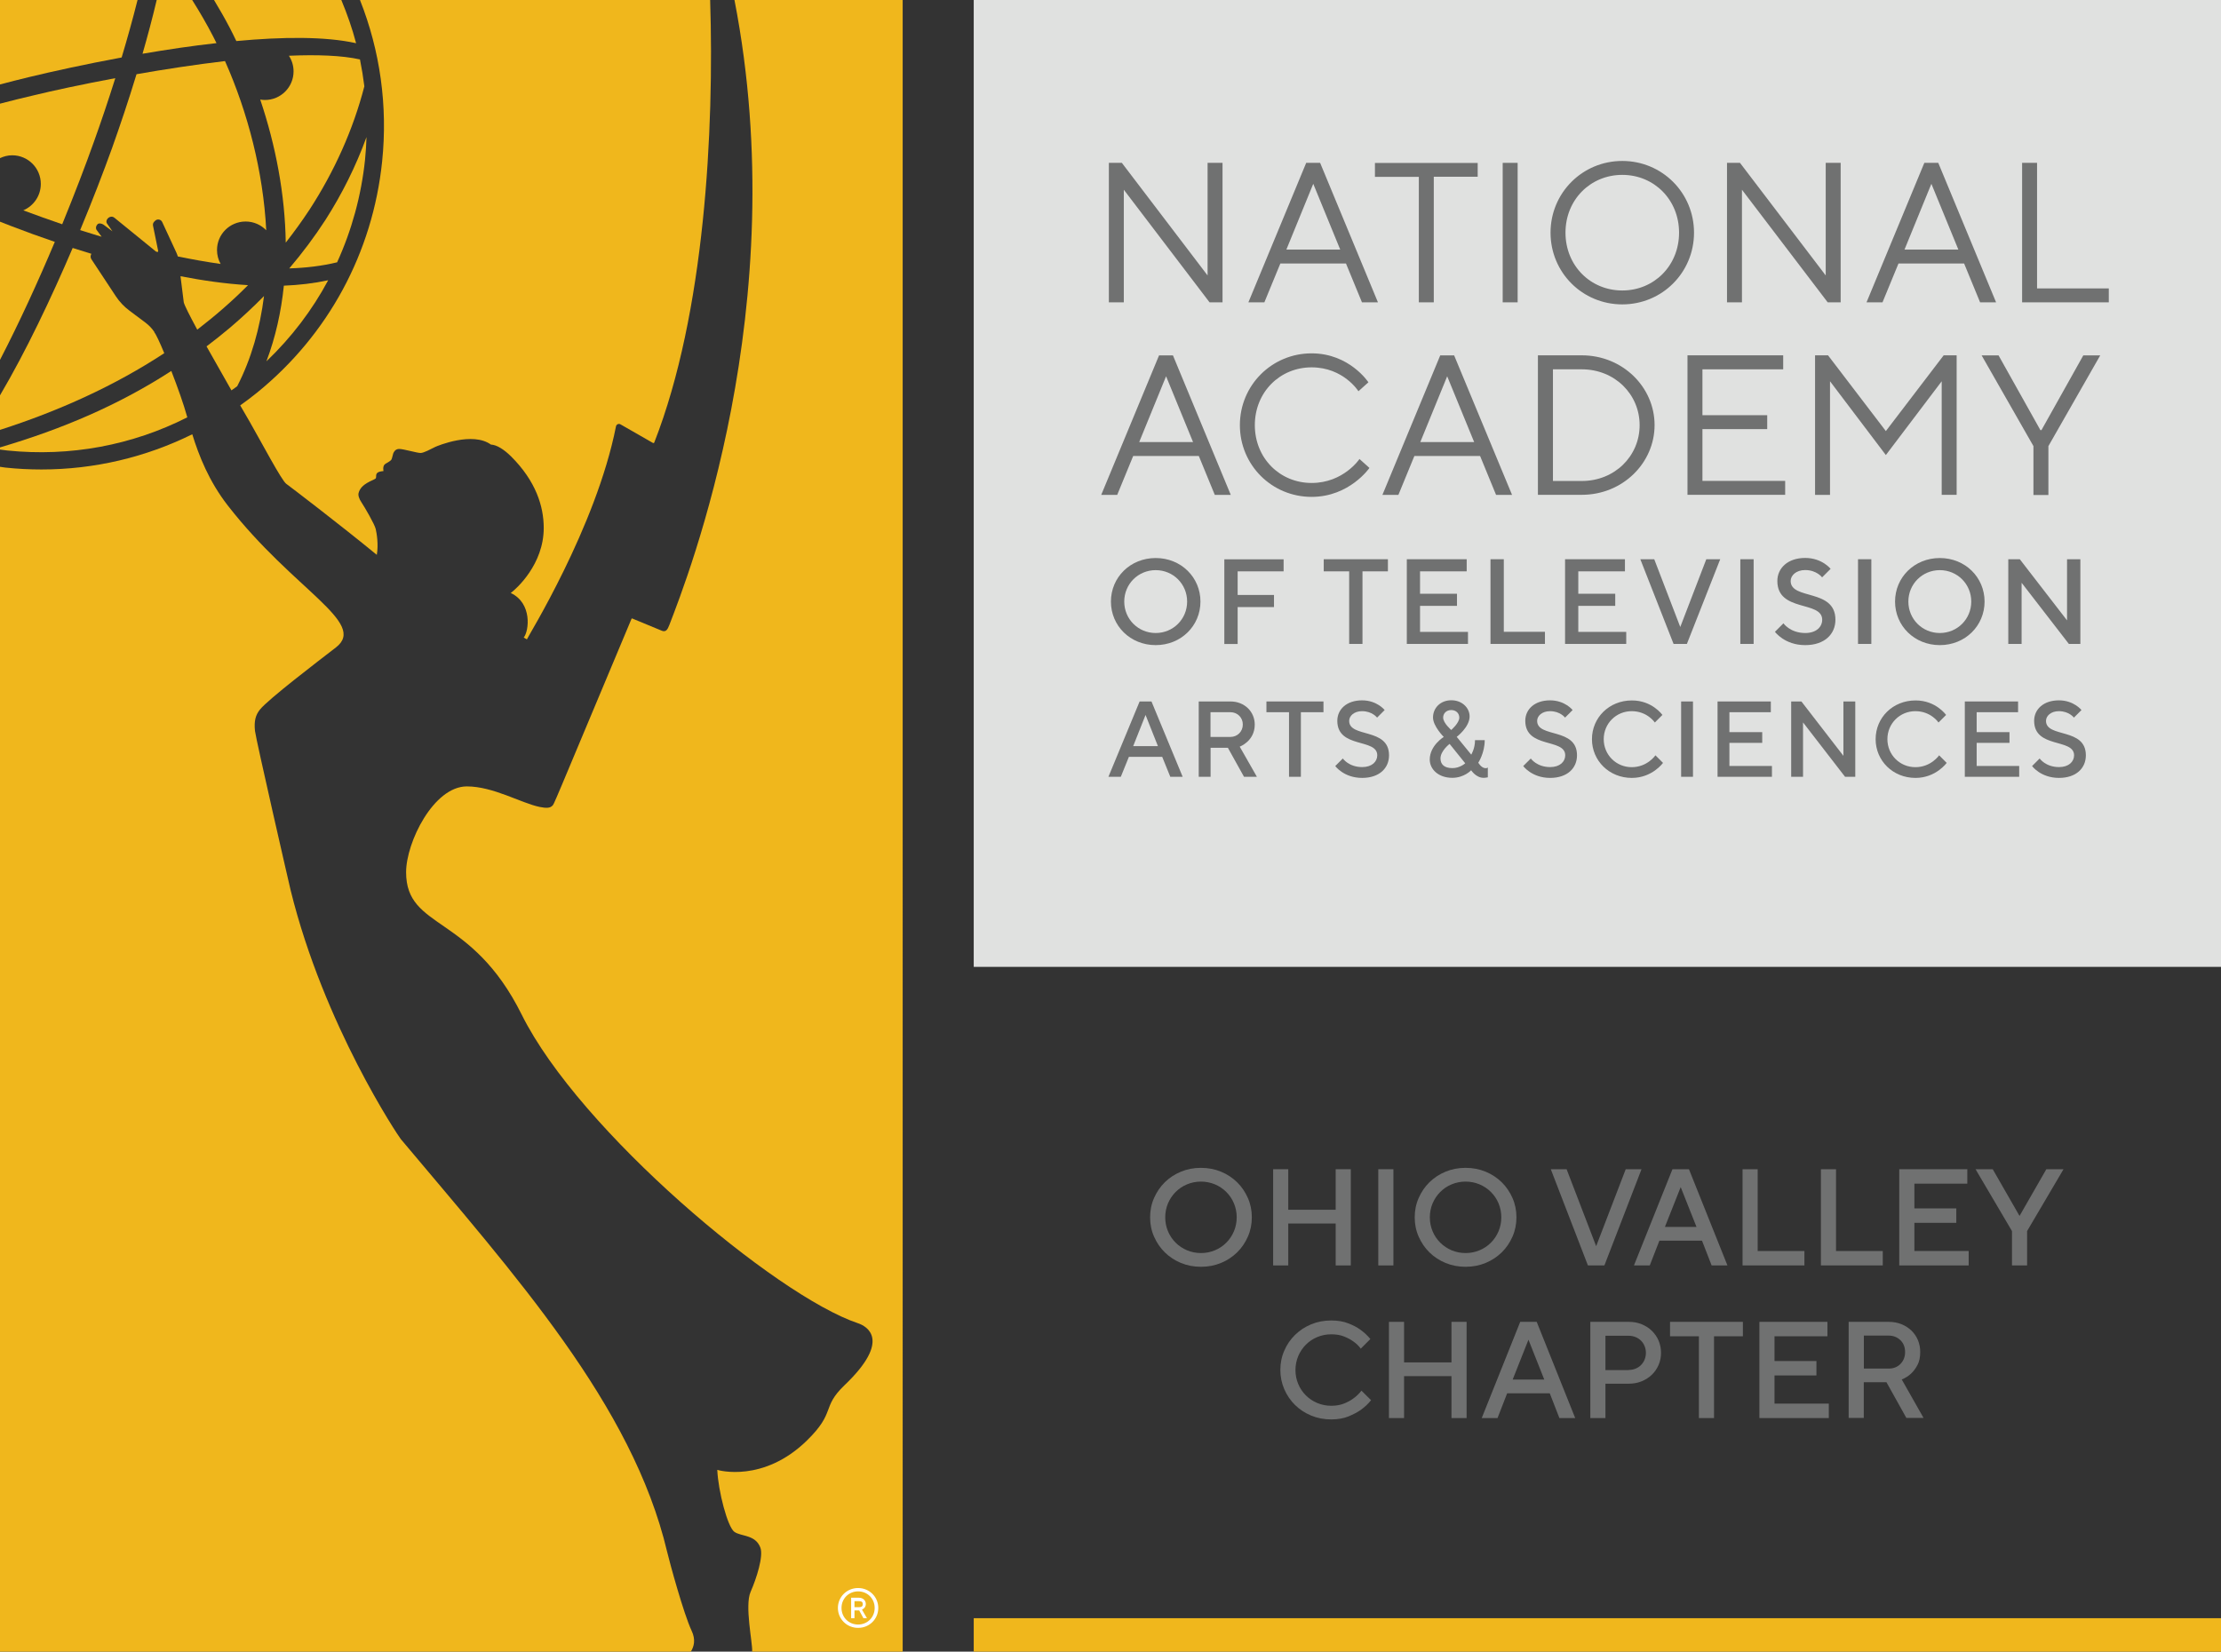
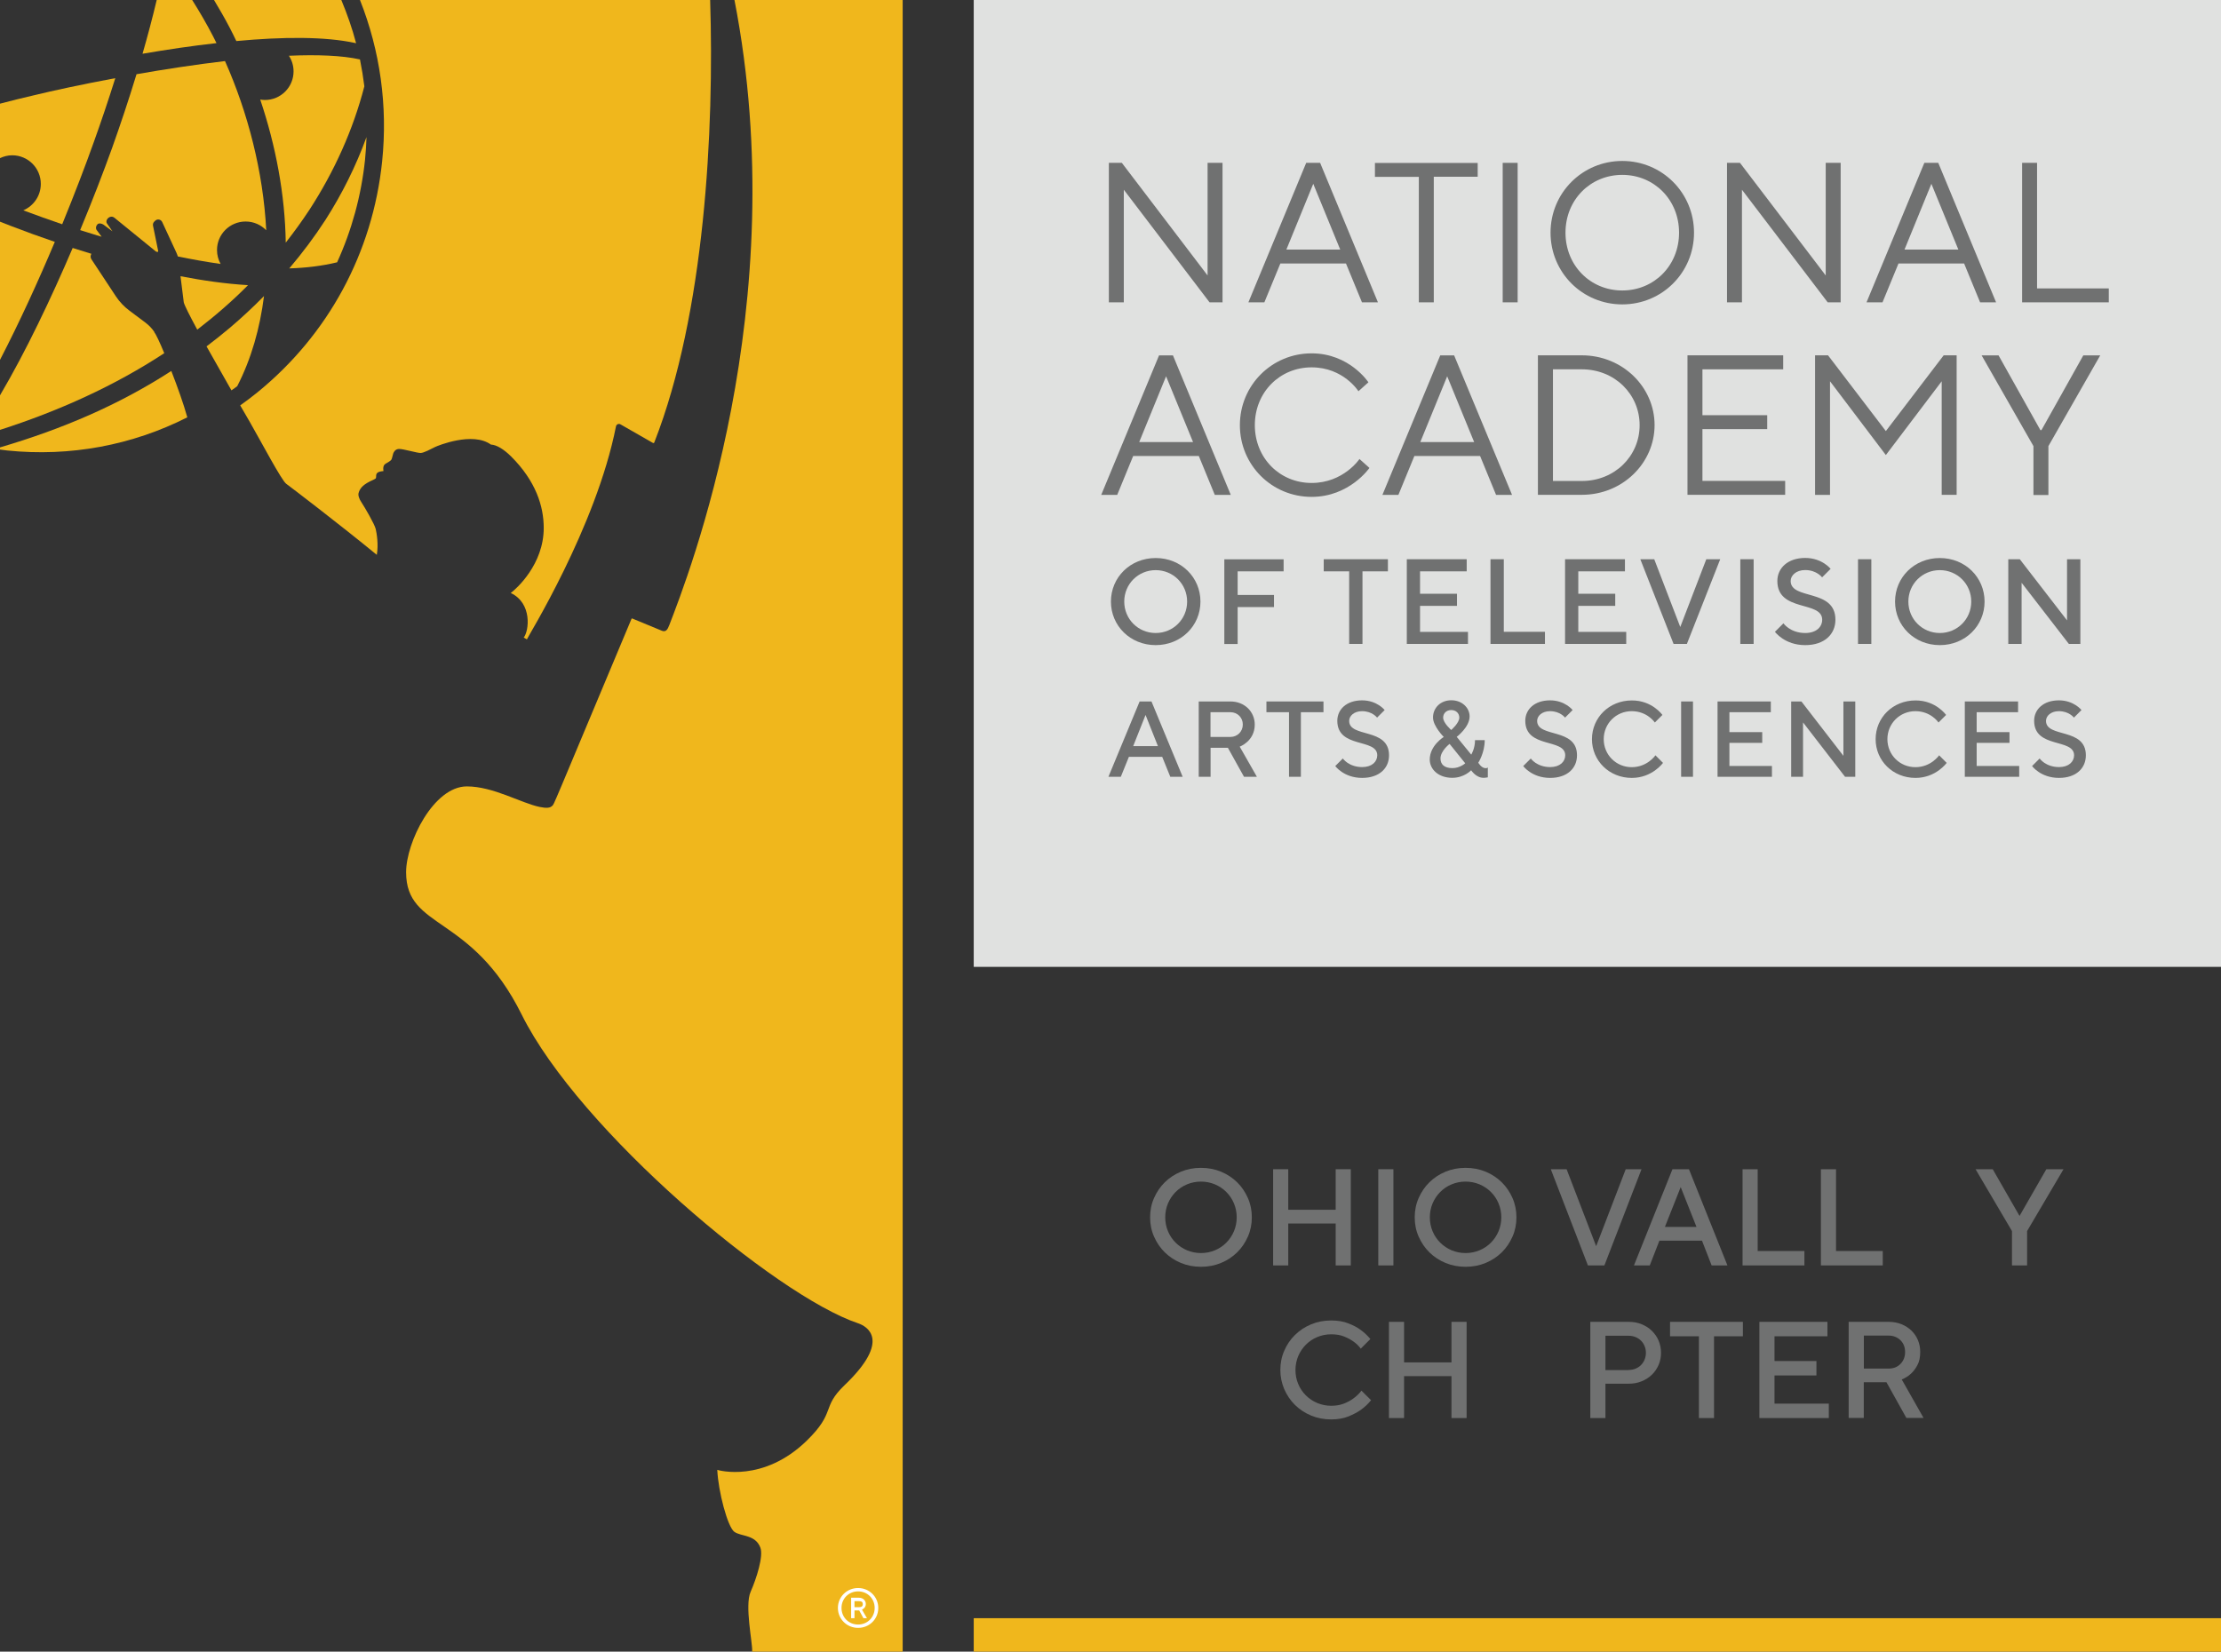
<svg xmlns="http://www.w3.org/2000/svg" version="1.1" id="Layer_1" x="0px" y="0px" viewBox="0 0 258.52 192.3" style="enable-background:new 0 0 258.52 192.3;" xml:space="preserve">
  <rect x="0" y="0" width="258.52" height="192.3" fill="#333333" stroke="none" />
  <style type="text/css">
	.st0{fill:#E0E1E0;}
	.st1{fill:#707171;}
	.st2{fill:#F0B71C;}
	.st3{fill:#FFFFFF;}
</style>
  <rect x="113.34" class="st0" width="145.19" height="112.57" />
  <g>
    <g>
      <path class="st1" d="M142.3,18.96v16.24h-1.51l-9.98-13.11v13.11h-1.74V18.96h1.51l9.98,13.11V18.96H142.3z" />
      <path class="st1" d="M149.03,30.68l-1.86,4.52h-1.86l6.73-16.24h1.62l6.73,16.24h-1.86l-1.86-4.52H149.03z M152.86,21.4    l-3.13,7.66h6.27L152.86,21.4z" />
      <path class="st1" d="M172,18.96v1.62h-5.11v14.62h-1.74V20.59h-5.11v-1.62H172z" />
      <path class="st1" d="M174.91,18.96h1.74v16.24h-1.74V18.96z" />
      <path class="st1" d="M188.83,35.44c-4.64,0-8.35-3.71-8.35-8.35s3.71-8.35,8.35-8.35s8.35,3.71,8.35,8.35    S193.47,35.44,188.83,35.44z M188.83,33.82c3.71,0,6.61-2.9,6.61-6.73s-2.9-6.73-6.61-6.73s-6.61,2.9-6.61,6.73    S185.12,33.82,188.83,33.82z" />
      <path class="st1" d="M214.25,18.96v16.24h-1.51l-9.98-13.11v13.11h-1.74V18.96h1.51l9.98,13.11V18.96H214.25z" />
      <path class="st1" d="M220.98,30.68l-1.86,4.52h-1.86l6.73-16.24h1.62l6.73,16.24h-1.86l-1.86-4.52H220.98z M224.81,21.4    l-3.13,7.66h6.27L224.81,21.4z" />
      <path class="st1" d="M235.37,35.21V18.96h1.74v14.62h8.35v1.62H235.37z" />
    </g>
    <g>
      <path class="st1" d="M131.9,53.09l-1.86,4.53h-1.86l6.73-16.24h1.62l6.73,16.24h-1.86l-1.86-4.53H131.9z M135.73,43.81l-3.13,7.66    h6.27L135.73,43.81z" />
      <path class="st1" d="M152.67,41.14c4.41,0,6.61,3.37,6.61,3.37l-1.16,1.04c0,0-1.74-2.78-5.45-2.78c-3.71,0-6.61,2.9-6.61,6.73    s2.9,6.73,6.61,6.73c3.71,0,5.57-2.79,5.57-2.79l1.16,1.04c0,0-2.32,3.37-6.73,3.37c-4.64,0-8.35-3.71-8.35-8.35    S148.03,41.14,152.67,41.14z" />
      <path class="st1" d="M164.63,53.09l-1.86,4.53h-1.86l6.73-16.24h1.62L176,57.62h-1.86l-1.86-4.53H164.63z M168.45,43.81    l-3.13,7.66h6.27L168.45,43.81z" />
      <path class="st1" d="M184.12,41.37c4.76,0,8.47,3.71,8.47,8.12s-3.71,8.12-8.47,8.12h-5.11V41.37H184.12z M180.76,43v13h3.36    c3.83,0,6.73-2.9,6.73-6.5c0-3.6-2.9-6.5-6.73-6.5H180.76z" />
      <path class="st1" d="M207.79,55.99v1.62h-11.37V41.37h11.14V43h-9.4v5.34h7.54v1.62h-7.54v6.03H207.79z" />
      <path class="st1" d="M219.51,52.98l-6.5-8.59v13.23h-1.74V41.37h1.51l6.73,8.82l6.73-8.82h1.51v16.24h-1.74V44.39L219.51,52.98z" />
      <path class="st1" d="M237.62,50.08l4.87-8.7h1.97l-6.03,10.56v5.69h-1.74v-5.69l-6.03-10.56h1.97l4.87,8.7H237.62z" />
    </g>
    <g>
      <path class="st1" d="M134.52,64.97c2.96,0,5.21,2.25,5.21,5.07c0,2.82-2.25,5.07-5.21,5.07c-2.96,0-5.21-2.25-5.21-5.07    C129.31,67.22,131.56,64.97,134.52,64.97z M134.52,73.7c2.04,0,3.66-1.62,3.66-3.66c0-2.04-1.62-3.66-3.66-3.66    c-2.04,0-3.66,1.62-3.66,3.66C130.86,72.08,132.48,73.7,134.52,73.7z" />
      <path class="st1" d="M149.41,65.11v1.41h-5.35v2.75h4.23v1.41h-4.23v4.3h-1.55v-9.86H149.41z" />
      <path class="st1" d="M161.55,65.11v1.41h-2.96v8.45h-1.55v-8.45h-2.96v-1.41H161.55z" />
      <path class="st1" d="M170.87,73.56v1.41h-7.12v-9.86h6.97v1.41h-5.43v2.61h4.3v1.41h-4.3v3.03H170.87z" />
      <path class="st1" d="M173.49,74.97v-9.86h1.55v8.45h4.79v1.41H173.49z" />
      <path class="st1" d="M189.29,73.56v1.41h-7.12v-9.86h6.97v1.41h-5.43v2.61h4.3v1.41h-4.3v3.03H189.29z" />
      <path class="st1" d="M190.93,65.11h1.62l3.03,7.89l3.03-7.89h1.62l-3.88,9.86h-1.55L190.93,65.11z" />
      <path class="st1" d="M202.57,65.11h1.55v9.86h-1.55V65.11z" />
      <path class="st1" d="M206.88,67.64c0-1.48,1.2-2.68,3.24-2.68c1.97,0,2.96,1.27,2.96,1.27l-0.99,0.99c0,0-0.63-0.85-1.97-0.85    c-1.06,0-1.69,0.63-1.69,1.27c0,2.25,5.21,0.85,5.21,4.51c0,1.69-1.27,2.96-3.52,2.96c-2.4,0-3.52-1.55-3.52-1.55l0.99-0.99    c0,0,0.77,1.13,2.54,1.13c1.27,0,1.97-0.7,1.97-1.55C212.09,69.9,206.88,71.31,206.88,67.64z" />
      <path class="st1" d="M216.27,65.11h1.55v9.86h-1.55V65.11z" />
      <path class="st1" d="M225.79,64.97c2.96,0,5.21,2.25,5.21,5.07c0,2.82-2.25,5.07-5.21,5.07c-2.96,0-5.21-2.25-5.21-5.07    C220.58,67.22,222.83,64.97,225.79,64.97z M225.79,73.7c2.04,0,3.66-1.62,3.66-3.66c0-2.04-1.62-3.66-3.66-3.66    c-2.04,0-3.66,1.62-3.66,3.66C222.13,72.08,223.75,73.7,225.79,73.7z" />
      <path class="st1" d="M242.15,65.11v9.86h-1.34l-5.5-7.12v7.12h-1.55v-9.86h1.34l5.5,7.12v-7.12H242.15z" />
    </g>
    <g>
      <path class="st1" d="M132.65,81.67h1.38l3.63,8.77h-1.44l-0.94-2.32h-3.88l-0.94,2.32h-1.44L132.65,81.67z M131.9,86.87h2.88    l-1.44-3.63L131.9,86.87z" />
      <path class="st1" d="M139.53,81.67h3.7c1.63,0,2.82,1.19,2.82,2.69c0,1.94-1.75,2.57-1.75,2.57l2,3.51h-1.5l-1.88-3.38h-2.01v3.38    h-1.38V81.67z M143.22,82.92h-2.32v2.88h2.32c0.81,0,1.44-0.63,1.44-1.44C144.67,83.55,144.04,82.92,143.22,82.92z" />
      <path class="st1" d="M154.05,81.67v1.25h-2.63v7.52h-1.38v-7.52h-2.63v-1.25H154.05z" />
      <path class="st1" d="M155.66,83.92c0-1.32,1.07-2.38,2.88-2.38c1.75,0,2.63,1.13,2.63,1.13l-0.88,0.88c0,0-0.56-0.75-1.75-0.75    c-0.94,0-1.5,0.56-1.5,1.13c0,2.01,4.64,0.75,4.64,4.01c0,1.5-1.13,2.63-3.13,2.63c-2.13,0-3.13-1.38-3.13-1.38l0.88-0.88    c0,0,0.69,1,2.26,1c1.13,0,1.75-0.63,1.75-1.38C160.3,85.93,155.66,87.18,155.66,83.92z" />
      <path class="st1" d="M172.93,89.44c0.13,0,0.25-0.06,0.25-0.08v1.14c0,0-0.25,0.06-0.5,0.06c-0.88,0-1.44-0.88-1.44-0.88    s-0.81,0.88-2.19,0.88c-1.63,0-2.63-1-2.63-2.13c0-1.63,1.63-2.63,1.63-2.63s-1.25-1.25-1.25-2.26c0-1.13,0.88-2.01,2.13-2.01    c1.25,0,2.13,0.88,2.13,1.88c0,1.25-1.5,2.38-1.5,2.38l1.69,2.07c0,0,0.44-0.69,0.44-1.69h1.13c0,1.5-0.75,2.63-0.75,2.63    S172.43,89.44,172.93,89.44z M170.55,88.87l-1.82-2.26c0,0-1.06,0.81-1.06,1.69c0,0.69,0.44,1.13,1.38,1.13    C169.92,89.44,170.55,88.87,170.55,88.87z M168.92,82.67c-0.56,0-0.94,0.38-0.94,0.88c0,0.63,0.94,1.44,0.94,1.44    s0.94-0.81,0.94-1.44C169.86,83.05,169.48,82.67,168.92,82.67z" />
      <path class="st1" d="M177.54,83.92c0-1.32,1.07-2.38,2.88-2.38c1.75,0,2.63,1.13,2.63,1.13l-0.88,0.88c0,0-0.56-0.75-1.75-0.75    c-0.94,0-1.5,0.56-1.5,1.13c0,2.01,4.64,0.75,4.64,4.01c0,1.5-1.13,2.63-3.13,2.63c-2.13,0-3.13-1.38-3.13-1.38l0.88-0.88    c0,0,0.69,1,2.26,1c1.13,0,1.75-0.63,1.75-1.38C182.17,85.93,177.54,87.18,177.54,83.92z" />
      <path class="st1" d="M193.5,83.24l-0.88,0.88c0,0-0.88-1.32-2.69-1.32c-1.82,0-3.26,1.44-3.26,3.26c0,1.82,1.44,3.26,3.26,3.26    c1.82,0,2.76-1.38,2.76-1.38l0.88,0.88c0,0-1.25,1.75-3.63,1.75c-2.63,0-4.64-2-4.64-4.51c0-2.51,2.01-4.51,4.64-4.51    C192.31,81.54,193.5,83.24,193.5,83.24z" />
      <path class="st1" d="M195.68,81.67h1.38v8.77h-1.38V81.67z" />
      <path class="st1" d="M206.25,89.19v1.25h-6.33v-8.77h6.2v1.25h-4.82v2.32h3.82v1.25h-3.82v2.69H206.25z" />
      <path class="st1" d="M215.95,81.67v8.77h-1.19l-4.89-6.33v6.33h-1.38v-8.77h1.19l4.89,6.33v-6.33H215.95z" />
      <path class="st1" d="M226.52,83.24l-0.88,0.88c0,0-0.88-1.32-2.69-1.32c-1.82,0-3.26,1.44-3.26,3.26c0,1.82,1.44,3.26,3.26,3.26    c1.82,0,2.76-1.38,2.76-1.38l0.88,0.88c0,0-1.25,1.75-3.63,1.75c-2.63,0-4.64-2-4.64-4.51c0-2.51,2-4.51,4.64-4.51    C225.33,81.54,226.52,83.24,226.52,83.24z" />
      <path class="st1" d="M235.03,89.19v1.25h-6.33v-8.77h6.2v1.25h-4.82v2.32h3.82v1.25h-3.82v2.69H235.03z" />
      <path class="st1" d="M236.77,83.92c0-1.32,1.07-2.38,2.88-2.38c1.75,0,2.63,1.13,2.63,1.13l-0.88,0.88c0,0-0.56-0.75-1.75-0.75    c-0.94,0-1.5,0.56-1.5,1.13c0,2.01,4.64,0.75,4.64,4.01c0,1.5-1.13,2.63-3.13,2.63c-2.13,0-3.13-1.38-3.13-1.38l0.88-0.88    c0,0,0.69,1,2.26,1c1.13,0,1.75-0.63,1.75-1.38C241.4,85.93,236.77,87.18,236.77,83.92z" />
    </g>
  </g>
  <g>
    <path class="st2" d="M25.2,5.02c-0.13-0.25-0.25-0.51-0.38-0.76C24.06,2.79,23.24,1.38,22.37,0h-4.13   c-0.5,2.11-1.06,4.21-1.65,6.26C19.39,5.78,22.32,5.34,25.2,5.02z" />
    <path class="st2" d="M33.63,6.49c0.34,0.52,0.54,1.15,0.54,1.82c0,1.84-1.49,3.33-3.33,3.33c-0.19,0-0.37-0.02-0.55-0.05   c1.8,5.34,2.89,11.06,2.97,16.66c0.97-1.24,1.9-2.52,2.78-3.86c2.86-4.41,5.06-9.26,6.37-14.34c-0.13-1.05-0.3-2.09-0.51-3.13   C39.79,6.45,36.9,6.35,33.63,6.49z" />
    <path class="st2" d="M28.59,25.79c0.94,0,1.79,0.39,2.4,1.02c-0.35-6.8-2.14-13.72-4.8-19.7c-3.45,0.41-6.99,0.95-10.3,1.53   c-0.92,3.03-1.9,5.94-2.85,8.61c-1.01,2.8-2.27,6.08-3.71,9.54c0.65,0.21,1.3,0.41,1.95,0.61c0.18,0.06,0.37,0.11,0.55,0.16   l-0.6-0.81c-0.12-0.22-0.05-0.47,0.13-0.65c0.13-0.13,0.49-0.12,0.79,0.13l0.94,0.7l-0.65-0.93c-0.16-0.27,0.06-0.63,0.36-0.74   c0.18-0.07,0.38-0.03,0.53,0.1l4.83,3.93c0.06,0.02,0.13,0.03,0.19,0.05c0.04-0.03,0.07-0.07,0.06-0.13l-0.6-2.94   c-0.03-0.16,0.01-0.33,0.13-0.45l0.1-0.1c0.25-0.27,0.69-0.2,0.84,0.13l1.65,3.56c0.07,0.15,0.12,0.3,0.17,0.45   c0.02,0,0.04,0.01,0.07,0.01c1.56,0.32,3.21,0.62,4.91,0.86c-0.27-0.48-0.42-1.03-0.42-1.61C25.25,27.28,26.75,25.79,28.59,25.79z" />
-     <path class="st2" d="M3.36,8.98c2.73-0.66,6.55-1.5,10.8-2.29c0.65-2.17,1.28-4.42,1.85-6.69H0v9.83C1.15,9.53,2.28,9.24,3.36,8.98   z" />
    <path class="st2" d="M42.49,18.59c0.09-0.88,0.14-1.76,0.17-2.63c-1.23,3.38-2.84,6.61-4.77,9.63c-1.28,1.98-2.7,3.87-4.22,5.66   c1.92-0.06,3.8-0.28,5.57-0.71C40.94,26.81,42.05,22.79,42.49,18.59z" />
    <path class="st2" d="M44.48,18.8c-1.1,10.61-6.26,20.17-14.54,26.9c-0.65,0.53-1.31,1.02-1.98,1.5c0.49,0.84,0.88,1.53,1.13,1.95   c1.34,2.34,3.7,6.81,4.23,7.18c0.38,0.27,6.24,4.74,10.54,8.27c0.21-1.21-0.01-2.52-0.13-3.02c-0.13-0.55-1.31-2.58-1.63-3.05   c-0.32-0.46-0.43-0.88-0.36-1.13c0.28-1.11,1.68-1.44,1.97-1.68c0.22-0.19-0.28-0.79,0.92-0.87c0,0-0.01-0.12-0.02-0.3   c0-0.18,0.05-0.38,0.19-0.5c0.14-0.12,0.66-0.34,0.77-0.56c0.07-0.15,0.15-0.53,0.2-0.69c0.06-0.16,0.23-0.51,0.66-0.53   c0.54-0.01,2.16,0.49,2.55,0.47c0.39-0.03,1.11-0.42,1.67-0.7c0.29-0.14,4.36-1.82,6.49-0.28c0.68,0.03,1.52,0.56,2.36,1.39   c2.86,2.86,3.79,5.77,3.79,8.32c0,4.23-3.17,7.08-3.84,7.57c2.53,1.19,2.13,4.44,1.51,5.19l0.37,0.21   c0.02-0.18,8.05-13.04,10.37-24.8c0.05-0.24,0.32-0.36,0.53-0.23L76,51.57c0.06,0.03,0.14,0.01,0.16-0.06   c5.88-15.02,6.98-36.39,6.5-51.51H41.9C44.24,5.9,45.15,12.31,44.48,18.8z" />
-     <path class="st2" d="M31.01,42.07c2.91-2.78,5.33-5.96,7.19-9.44c-1.67,0.36-3.4,0.56-5.16,0.63   C32.73,36.3,32.07,39.27,31.01,42.07z" />
    <path class="st2" d="M2.71,24.49c1.5,0.56,3.01,1.1,4.53,1.62c1.46-3.57,2.73-6.9,3.69-9.6c0.81-2.26,1.66-4.76,2.49-7.41   c-3.86,0.72-7.24,1.45-9.54,2.01C2.65,11.39,1.35,11.72,0,12.07v6.34c0.43-0.2,0.91-0.33,1.42-0.33c1.84,0,3.33,1.49,3.33,3.33   C4.75,22.8,3.91,23.98,2.71,24.49z" />
    <path class="st2" d="M17.96,38.69l0.02-0.02c-0.28-0.42-0.63-0.79-1.04-1.1l-1.87-1.4c-0.62-0.46-1.16-1.03-1.59-1.68l-2.83-4.29   c-0.11-0.16-0.14-0.37-0.06-0.55c0.02-0.04,0.03-0.07,0.05-0.1c-0.73-0.22-1.46-0.45-2.18-0.68C5.96,34.71,3.03,40.89,0,46.03v4.02   c6.85-2.2,13.31-5.12,19.12-8.93C18.59,39.84,18.14,38.88,17.96,38.69z" />
    <path class="st2" d="M27.61,44.97c1.65-3.21,2.65-6.77,3.12-10.5c-1.27,1.29-2.6,2.53-3.98,3.7c-0.89,0.75-1.8,1.47-2.71,2.16   c0.94,1.68,1.99,3.52,2.9,5.12C27.17,45.29,27.39,45.13,27.61,44.97z" />
-     <path class="st2" d="M80.51,189.88c-0.94-2-2.56-7.96-2.86-9.22c-4.04-17.09-17.72-32.2-31-48.04   c-0.27-0.32-8.95-13.25-12.82-28.97c-0.15-0.61-4.04-17.56-4.15-18.55c-0.12-1.13,0.06-1.85,0.58-2.49   c0.98-1.22,6.73-5.6,8.84-7.23c3.72-2.88-4.89-6.63-12.59-16.53c-2.19-2.82-3.36-5.8-4.13-8.29c-5.44,2.69-11.42,4.1-17.56,4.1   c-1.39,0-2.78-0.07-4.18-0.22C0.42,54.41,0.21,54.38,0,54.35V192.3h80.41C80.79,191.69,80.99,190.9,80.51,189.88z" />
    <path class="st2" d="M1.2,26.28c-0.39-0.15-0.8-0.31-1.2-0.47v16.09c2.24-4.32,4.45-9.15,6.38-13.74   C4.64,27.57,2.91,26.94,1.2,26.28z" />
    <path class="st2" d="M28.87,33.2c-2.67-0.16-5.33-0.55-7.86-1.04l0.38,3.04c0.09,0.37,0.71,1.59,1.57,3.18   C25.04,36.78,27.02,35.07,28.87,33.2z" />
    <path class="st2" d="M85.49,0c6.94,35.64-5.41,67.14-7.59,72.79c-0.18,0.47-0.38,0.84-0.85,0.65l-3.46-1.43   c-0.03-0.01-0.07,0-0.08,0.03c-9.57,22.82-8.98,21.52-9.23,21.78c-0.25,0.25-0.64,0.3-1.47,0.13c-2.16-0.45-5.4-2.39-8.47-2.39   c-3.87,0-7.07,6.51-7.07,9.99c0,6.75,7.6,4.78,13.45,16.57c6.73,13.54,29.61,32.75,39.14,35.94c1.03,0.34,3.96,1.94-1.55,7.21   c-2.74,2.62-0.97,3.11-4.39,6.45c-5.05,4.94-10.32,3.47-10.43,3.41c0.11,2.49,1.2,6.66,1.99,7.22c0.79,0.56,2.46,0.3,3.03,1.85   c0.36,0.99-0.43,3.52-1.14,5.13c-0.71,1.61,0.24,5.95,0.18,6.93c0,0.01-0.01,0.02-0.01,0.04h17.53V0H85.49z" />
    <path class="st2" d="M21.8,48.59c-0.01-0.04-0.03-0.09-0.04-0.14c-0.35-1.29-1.08-3.36-1.82-5.26C13.83,47.15,7.23,49.96,0,52.09   v0.25c0.28,0.04,0.56,0.08,0.84,0.11C8.17,53.2,15.39,51.84,21.8,48.59z" />
    <path class="st2" d="M26.75,3.25c0.26,0.5,0.51,1.01,0.76,1.53c5.34-0.5,10.36-0.55,13.94,0.25C41,3.31,40.41,1.64,39.73,0H24.91   C25.55,1.06,26.17,2.14,26.75,3.25z" />
  </g>
  <path class="st3" d="M99.88,189.53c-1.31,0-2.35-1.03-2.35-2.32s1.04-2.32,2.35-2.32s2.35,1.03,2.35,2.32S101.2,189.53,99.88,189.53  z M99.88,189.14c1.09,0,1.93-0.84,1.93-1.93s-0.84-1.93-1.93-1.93c-1.09,0-1.93,0.84-1.93,1.93S98.79,189.14,99.88,189.14z   M100.91,188.4h-0.41l-0.49-0.9h-0.55v0.9h-0.39v-2.38h0.91c0.48,0,0.8,0.32,0.8,0.74c0,0.48-0.45,0.64-0.45,0.64L100.91,188.4z   M99.46,187.12h0.55c0.29,0,0.42-0.13,0.42-0.35c0-0.23-0.13-0.35-0.42-0.35h-0.55V187.12z" />
  <rect x="113.34" y="188.4" class="st2" width="145.19" height="3.9" />
  <g>
    <path class="st1" d="M133.87,141.73c0-0.8,0.15-1.55,0.46-2.25s0.72-1.31,1.25-1.83c0.53-0.52,1.15-0.93,1.87-1.23   c0.72-0.3,1.5-0.45,2.34-0.45s1.62,0.15,2.34,0.45c0.72,0.3,1.34,0.71,1.87,1.23s0.94,1.13,1.25,1.83s0.46,1.45,0.46,2.25   s-0.15,1.55-0.46,2.25s-0.72,1.31-1.25,1.83s-1.15,0.93-1.87,1.23c-0.72,0.3-1.5,0.45-2.34,0.45s-1.62-0.15-2.34-0.45   c-0.72-0.3-1.34-0.71-1.87-1.23c-0.53-0.52-0.94-1.13-1.25-1.83S133.87,142.53,133.87,141.73z M135.63,141.73   c0,0.58,0.11,1.12,0.32,1.62c0.21,0.51,0.51,0.95,0.89,1.33s0.82,0.67,1.33,0.89c0.51,0.21,1.05,0.32,1.62,0.32   s1.12-0.11,1.62-0.32c0.51-0.21,0.95-0.51,1.33-0.89c0.38-0.38,0.67-0.82,0.89-1.33c0.21-0.51,0.32-1.05,0.32-1.62   s-0.11-1.12-0.32-1.62c-0.21-0.51-0.51-0.95-0.89-1.33c-0.38-0.38-0.82-0.67-1.33-0.89c-0.51-0.21-1.05-0.32-1.62-0.32   s-1.12,0.11-1.62,0.32c-0.51,0.21-0.95,0.51-1.33,0.89s-0.67,0.82-0.89,1.33C135.74,140.61,135.63,141.15,135.63,141.73z" />
    <path class="st1" d="M148.19,136.13h1.76v4.72h5.52v-4.72h1.76v11.2h-1.76v-4.88h-5.52v4.88h-1.76V136.13z" />
    <path class="st1" d="M160.43,136.13h1.76v11.2h-1.76V136.13z" />
    <path class="st1" d="M164.67,141.73c0-0.8,0.15-1.55,0.46-2.25s0.72-1.31,1.25-1.83c0.53-0.52,1.15-0.93,1.87-1.23   c0.72-0.3,1.5-0.45,2.34-0.45s1.62,0.15,2.34,0.45c0.72,0.3,1.34,0.71,1.87,1.23s0.94,1.13,1.25,1.83s0.46,1.45,0.46,2.25   s-0.15,1.55-0.46,2.25s-0.72,1.31-1.25,1.83s-1.15,0.93-1.87,1.23c-0.72,0.3-1.5,0.45-2.34,0.45s-1.62-0.15-2.34-0.45   c-0.72-0.3-1.34-0.71-1.87-1.23c-0.53-0.52-0.94-1.13-1.25-1.83S164.67,142.53,164.67,141.73z M166.43,141.73   c0,0.58,0.11,1.12,0.32,1.62c0.21,0.51,0.51,0.95,0.89,1.33s0.82,0.67,1.33,0.89c0.51,0.21,1.05,0.32,1.62,0.32   s1.12-0.11,1.62-0.32c0.51-0.21,0.95-0.51,1.33-0.89c0.38-0.38,0.67-0.82,0.89-1.33c0.21-0.51,0.32-1.05,0.32-1.62   s-0.11-1.12-0.32-1.62c-0.21-0.51-0.51-0.95-0.89-1.33c-0.38-0.38-0.82-0.67-1.33-0.89c-0.51-0.21-1.05-0.32-1.62-0.32   s-1.12,0.11-1.62,0.32c-0.51,0.21-0.95,0.51-1.33,0.89s-0.67,0.82-0.89,1.33C166.54,140.61,166.43,141.15,166.43,141.73z" />
    <path class="st1" d="M180.51,136.13h1.84l3.44,8.96l3.44-8.96h1.84l-4.32,11.2h-1.92L180.51,136.13z" />
    <path class="st1" d="M194.67,136.13h1.92l4.48,11.2h-1.84l-1.12-2.88h-4.96l-1.12,2.88h-1.84L194.67,136.13z M197.47,142.85   l-1.84-4.64l-1.84,4.64H197.47z" />
    <path class="st1" d="M202.83,136.13h1.76v9.52h5.44v1.68h-7.2V136.13z" />
    <path class="st1" d="M211.95,136.13h1.76v9.52h5.44v1.68h-7.2V136.13z" />
-     <path class="st1" d="M221.07,136.13h7.92v1.68h-6.16v2.88h4.88v1.68h-4.88v3.28h6.32v1.68h-8.08V136.13z" />
    <path class="st1" d="M234.19,143.33l-4.24-7.2h2l3.12,5.44l3.12-5.44h2l-4.24,7.2v4h-1.76V143.33z" />
    <path class="st1" d="M159.59,163.02c-0.33,0.42-0.73,0.79-1.18,1.12c-0.39,0.28-0.88,0.53-1.45,0.77   c-0.57,0.23-1.24,0.35-2.01,0.35c-0.84,0-1.62-0.15-2.34-0.45s-1.34-0.71-1.87-1.23c-0.53-0.52-0.94-1.13-1.25-1.83   c-0.3-0.7-0.46-1.45-0.46-2.25c0-0.8,0.15-1.55,0.46-2.25c0.3-0.7,0.72-1.31,1.25-1.83c0.53-0.52,1.15-0.93,1.87-1.23   s1.5-0.45,2.34-0.45c0.77,0,1.43,0.11,2,0.34c0.57,0.22,1.04,0.47,1.42,0.75c0.44,0.32,0.82,0.68,1.14,1.07l-1.12,1.12   c-0.22-0.31-0.51-0.59-0.85-0.83c-0.29-0.21-0.65-0.41-1.08-0.58c-0.43-0.18-0.94-0.26-1.51-0.26c-0.58,0-1.12,0.11-1.62,0.32   c-0.51,0.21-0.95,0.51-1.33,0.89c-0.38,0.38-0.67,0.82-0.89,1.33c-0.21,0.51-0.32,1.05-0.32,1.62c0,0.58,0.11,1.12,0.32,1.62   c0.21,0.51,0.51,0.95,0.89,1.33c0.38,0.38,0.82,0.67,1.33,0.89c0.51,0.21,1.05,0.32,1.62,0.32c0.58,0,1.08-0.09,1.52-0.27   s0.8-0.38,1.1-0.61c0.35-0.26,0.65-0.55,0.9-0.88L159.59,163.02z" />
    <path class="st1" d="M161.67,153.9h1.76v4.72h5.52v-4.72h1.76v11.2h-1.76v-4.88h-5.52v4.88h-1.76V153.9z" />
-     <path class="st1" d="M176.95,153.9h1.92l4.48,11.2h-1.84l-1.12-2.88h-4.96l-1.12,2.88h-1.84L176.95,153.9z M179.75,160.62   l-1.84-4.64l-1.84,4.64H179.75z" />
    <path class="st1" d="M185.11,153.9h4.48c0.54,0,1.04,0.09,1.5,0.28c0.46,0.19,0.86,0.44,1.19,0.77s0.6,0.71,0.78,1.14   s0.28,0.91,0.28,1.41c0,0.5-0.09,0.97-0.28,1.41s-0.45,0.82-0.78,1.14s-0.73,0.58-1.19,0.77c-0.46,0.19-0.96,0.28-1.5,0.28h-2.72v4   h-1.76V153.9z M189.59,159.5c0.28,0,0.54-0.05,0.78-0.15c0.25-0.1,0.46-0.24,0.64-0.42c0.18-0.18,0.32-0.39,0.42-0.64   c0.1-0.25,0.15-0.51,0.15-0.78c0-0.28-0.05-0.54-0.15-0.78c-0.1-0.25-0.24-0.46-0.42-0.64c-0.18-0.18-0.39-0.32-0.64-0.42   c-0.25-0.1-0.51-0.15-0.78-0.15h-2.72v4H189.59z" />
    <path class="st1" d="M197.75,155.58h-3.36v-1.68h8.48v1.68h-3.36v9.52h-1.76V155.58z" />
    <path class="st1" d="M204.79,153.9h7.92v1.68h-6.16v2.88h4.88v1.68h-4.88v3.28h6.32v1.68h-8.08V153.9z" />
    <path class="st1" d="M215.19,153.9h4.64c0.54,0,1.04,0.09,1.49,0.27c0.45,0.18,0.83,0.43,1.16,0.74c0.33,0.32,0.58,0.69,0.76,1.11   c0.18,0.43,0.27,0.89,0.27,1.39c0,0.63-0.11,1.15-0.34,1.55c-0.22,0.41-0.47,0.73-0.74,0.98c-0.32,0.29-0.68,0.51-1.07,0.67   l2.54,4.48h-2l-2.32-4.16h-2.64v4.16h-1.76V153.9z M219.83,159.34c0.57,0,1.03-0.18,1.38-0.54s0.54-0.82,0.54-1.38   c0-0.56-0.18-1.03-0.54-1.38s-0.82-0.54-1.38-0.54h-2.88v3.84H219.83z" />
  </g>
</svg>